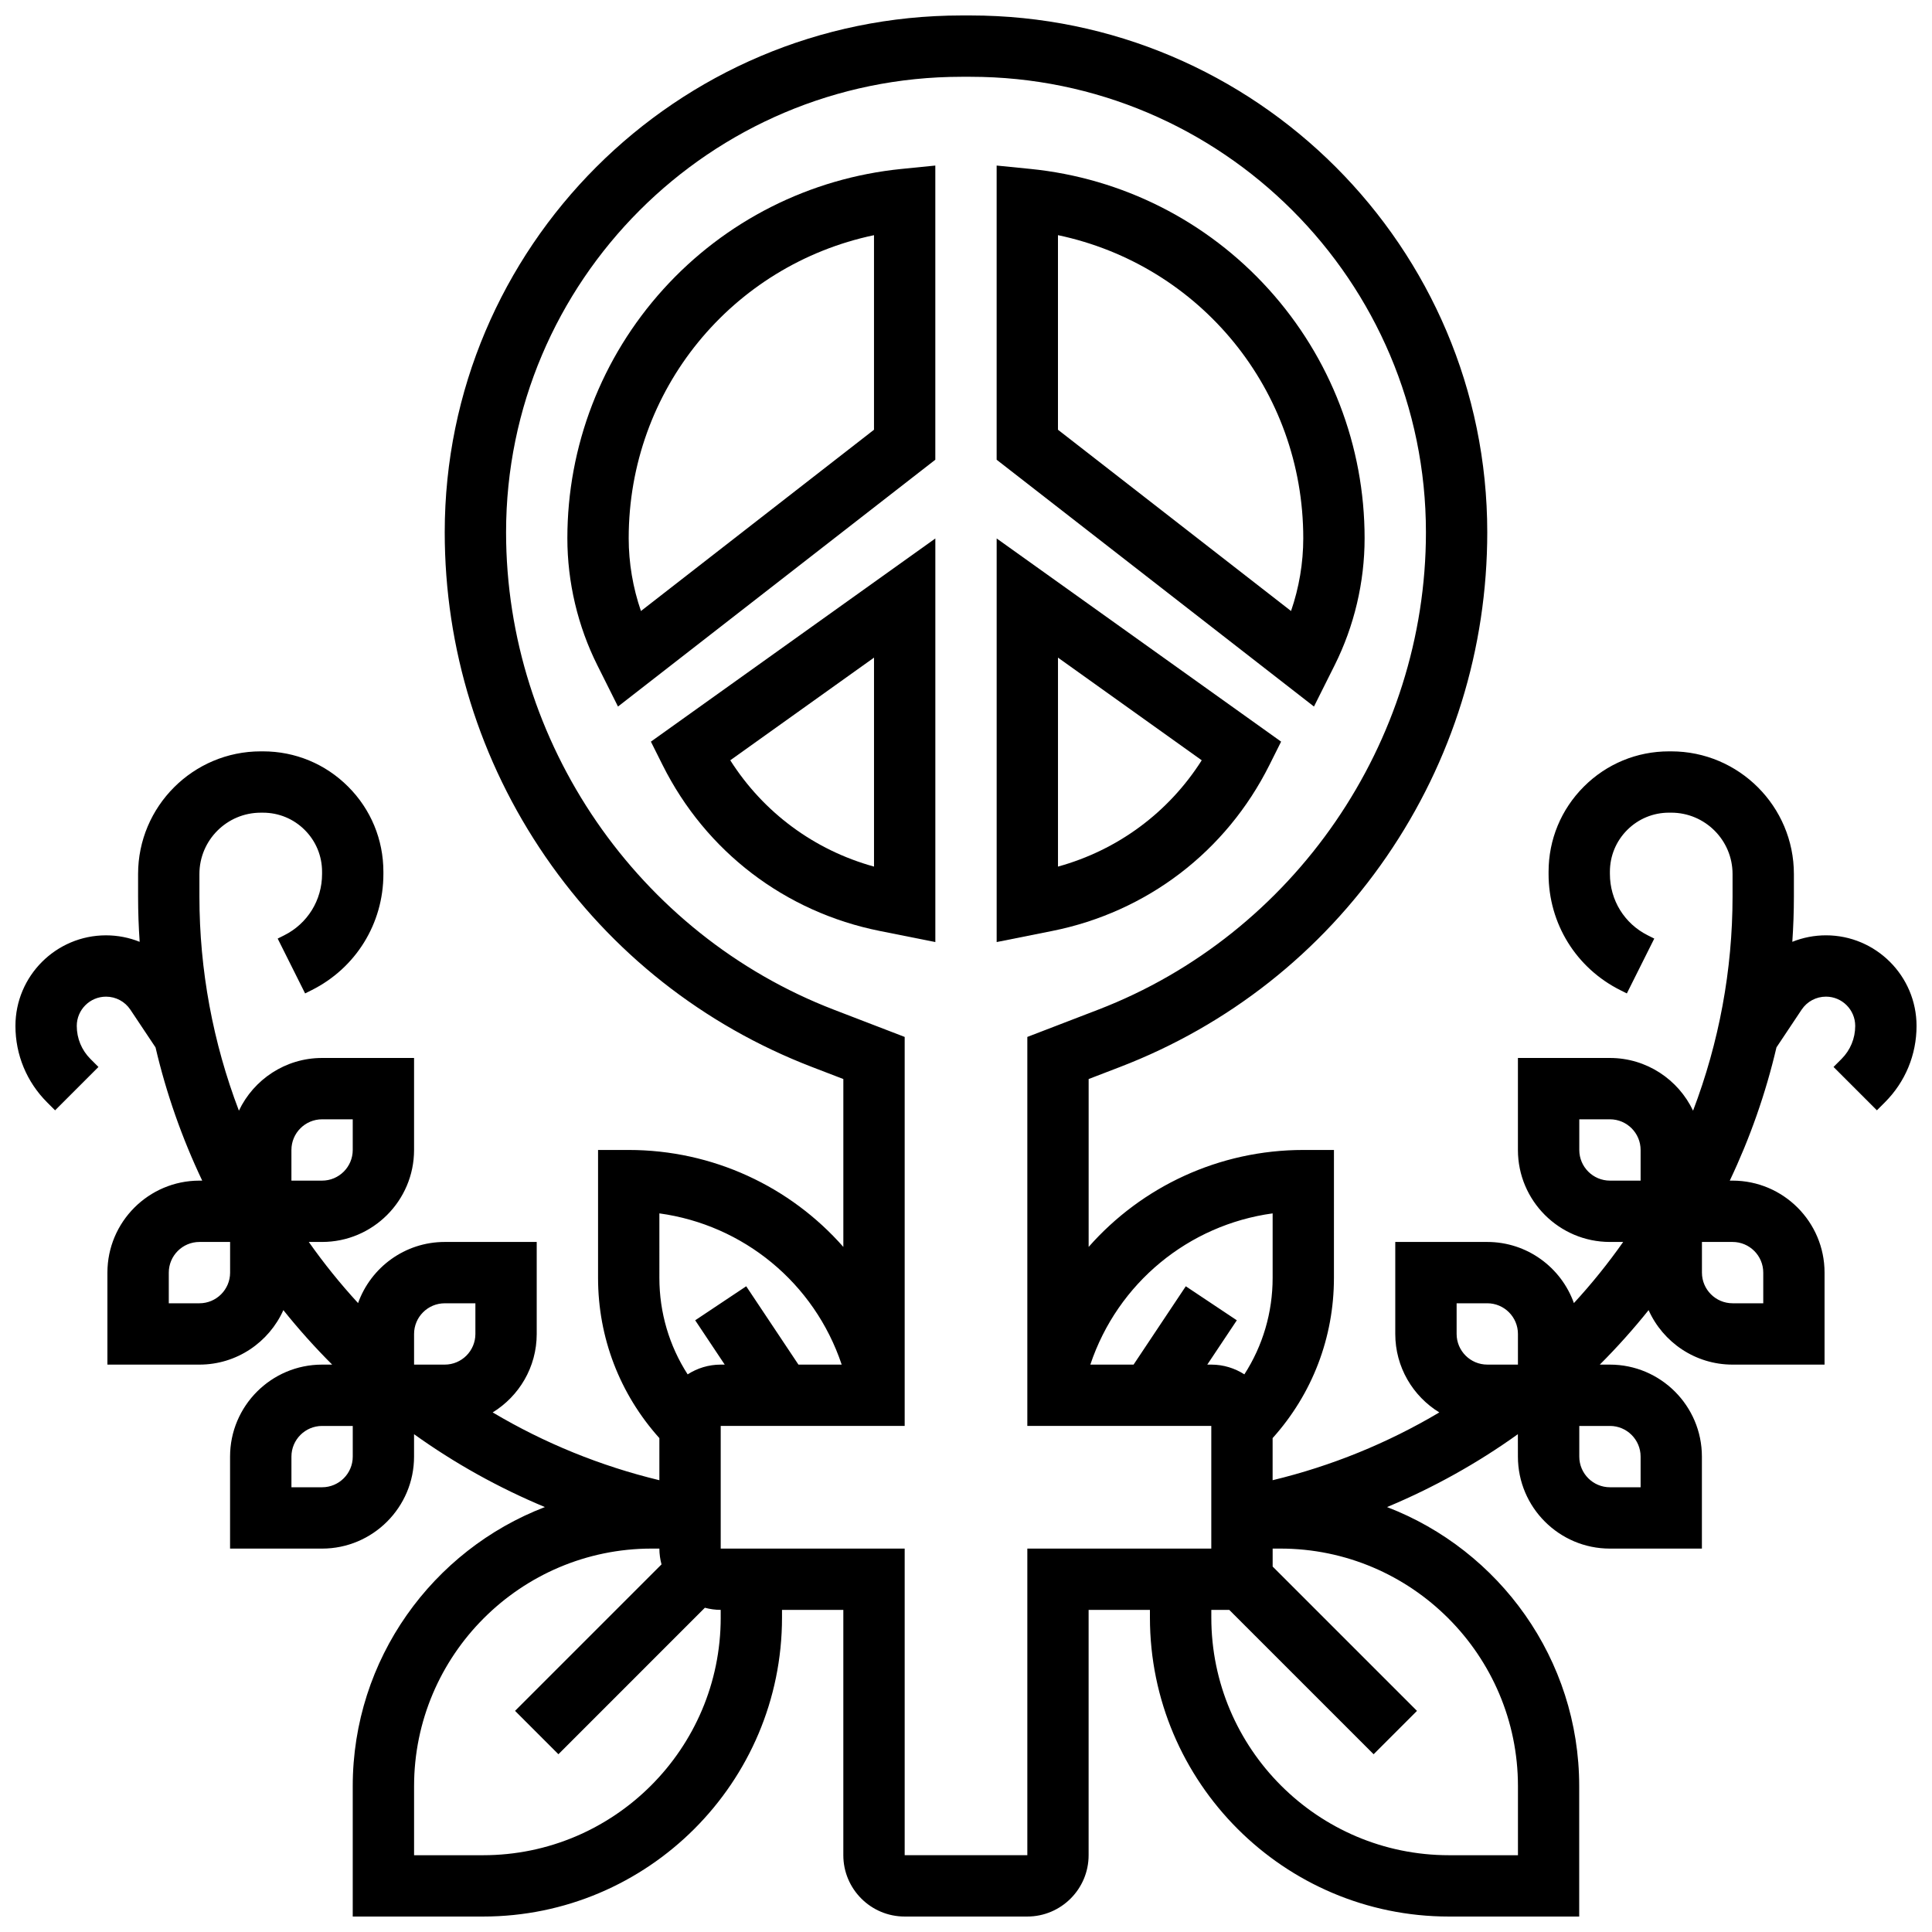
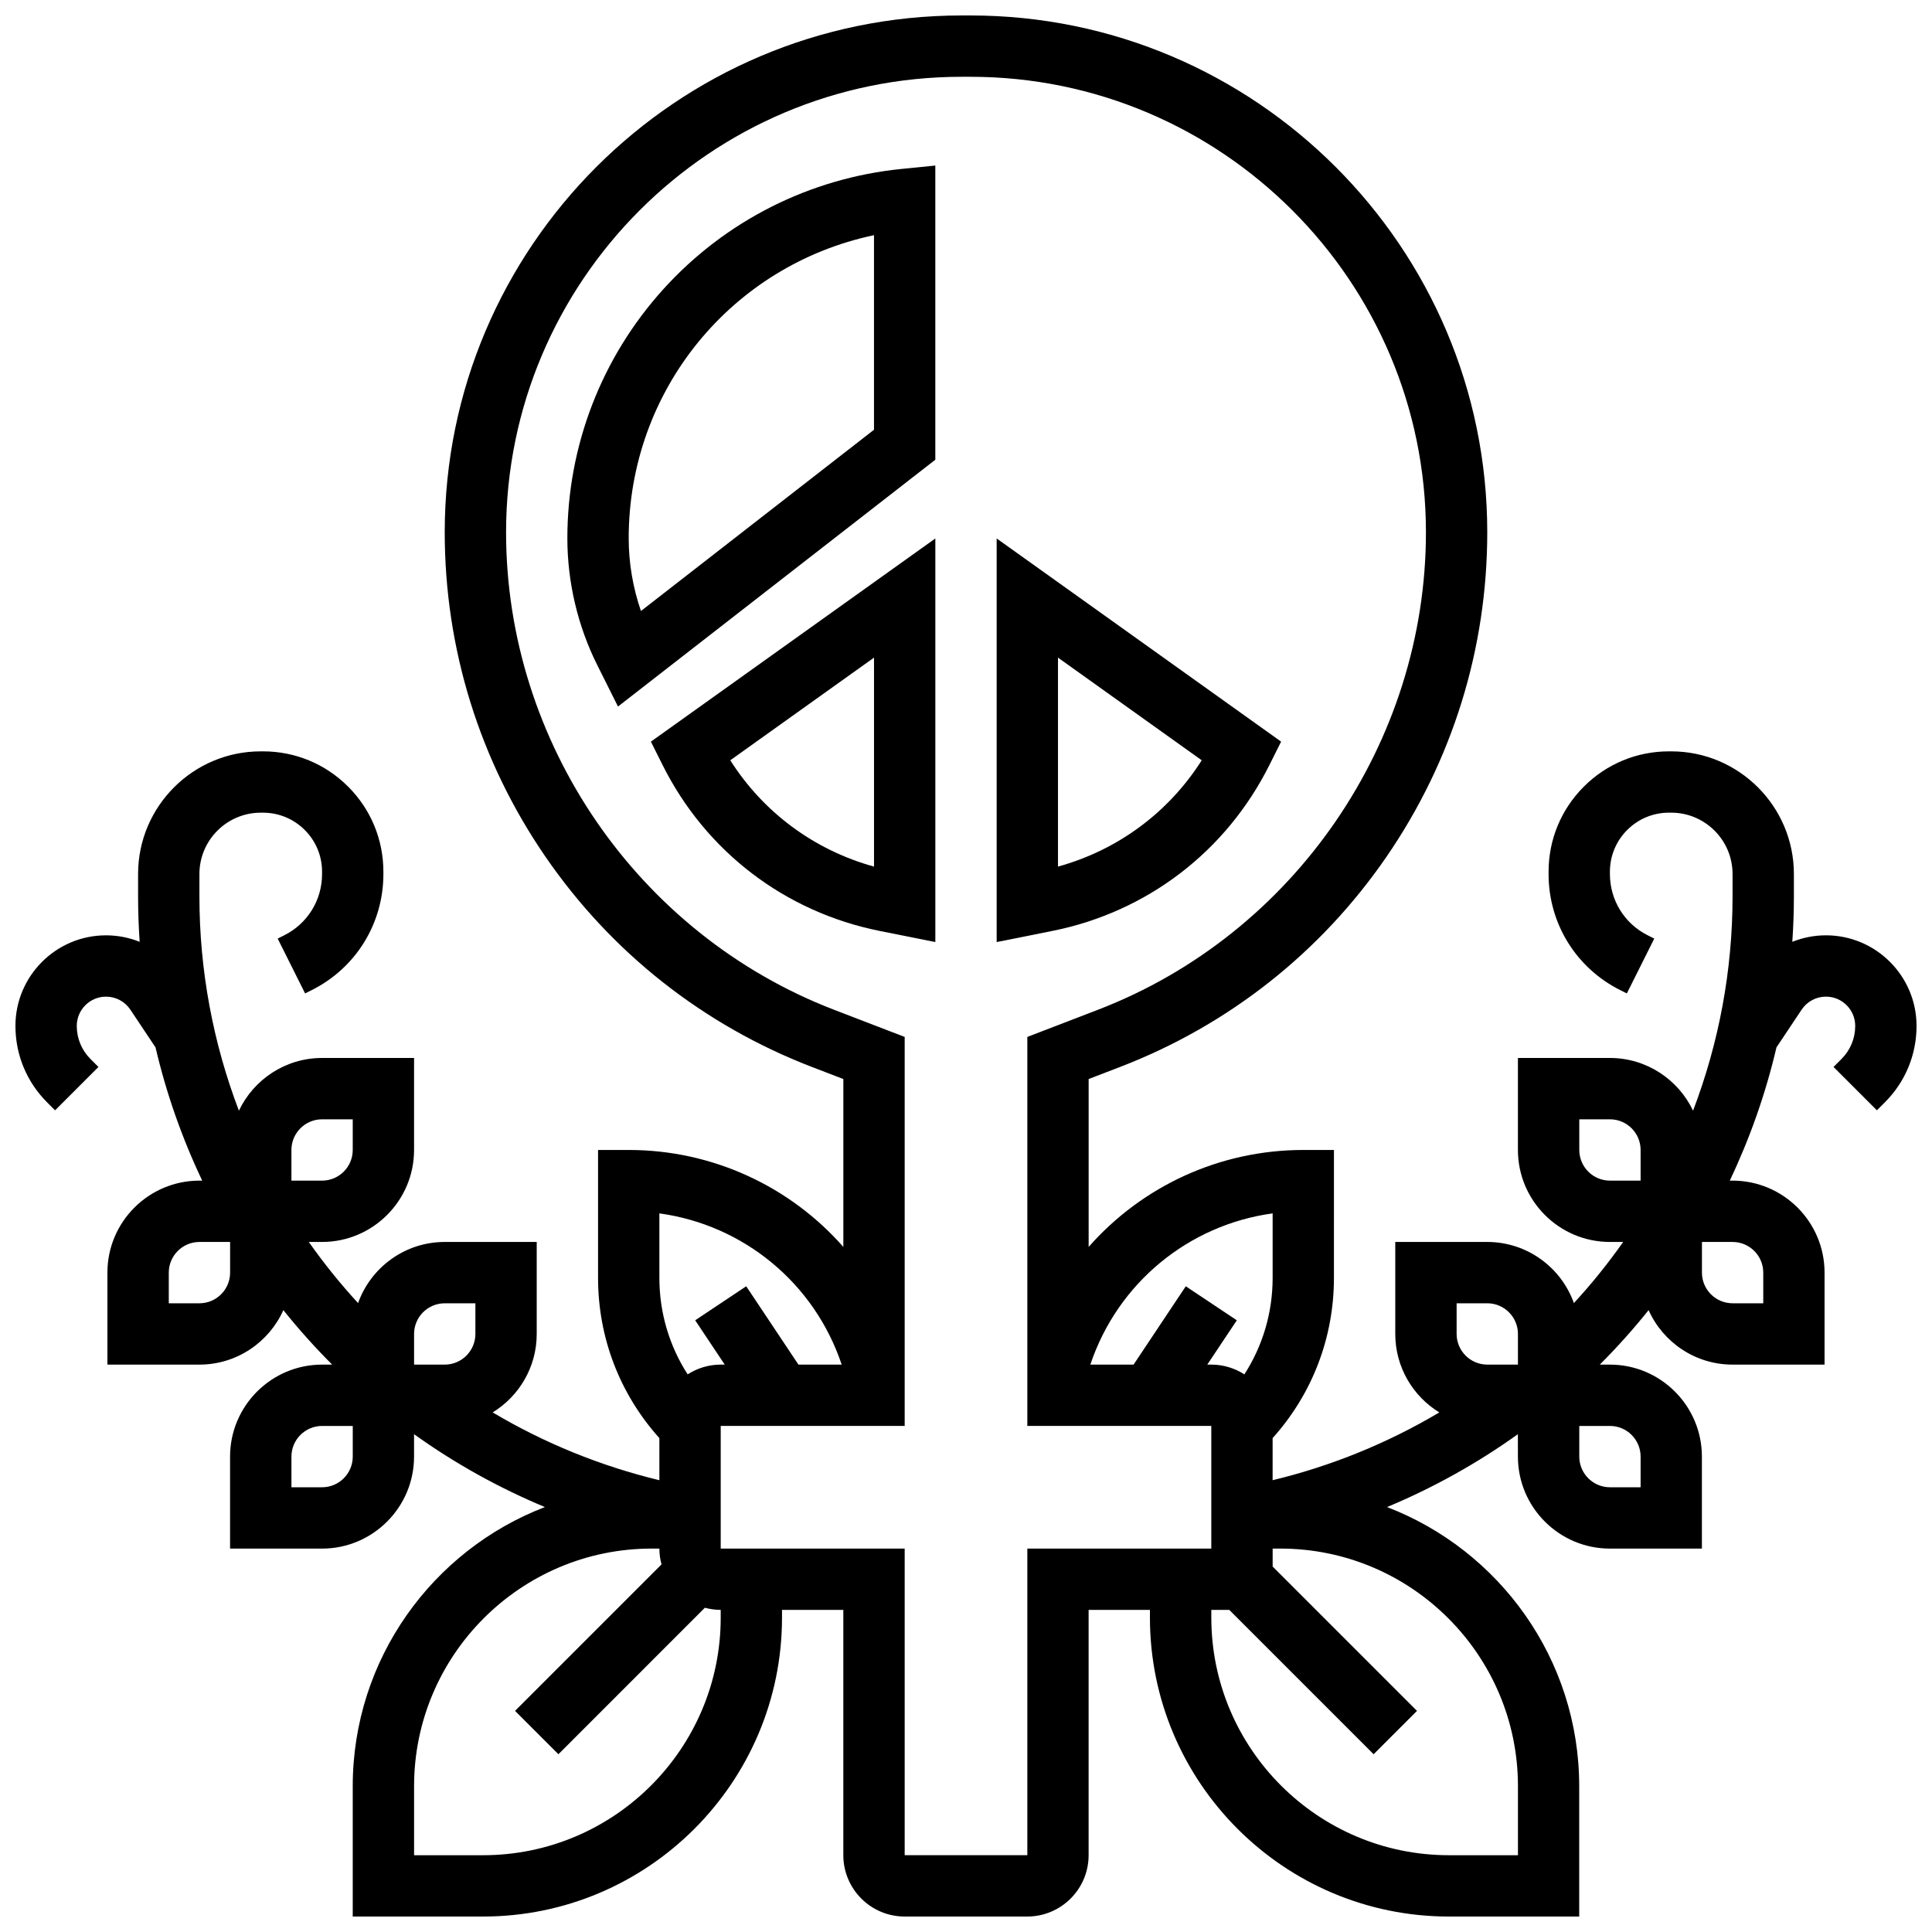
<svg xmlns="http://www.w3.org/2000/svg" width="800px" height="800px" version="1.1" viewBox="144 144 512 512">
  <defs>
    <clipPath id="a">
      <path d="m148.09 148.09h503.81v503.81h-503.81z" />
    </clipPath>
  </defs>
-   <path d="m497.69 320.3c5.199-10.395 7.945-22.031 7.945-33.656 0-24.441-9.031-47.883-25.434-66.004-16.398-18.121-38.824-29.441-63.145-31.875l-8.934-0.891v77.961l84.094 65.406zm-11.551-14.375-61.766-48.039v-51.566c37.633 7.926 65.008 41.008 65.008 80.324 0 6.543-1.109 13.09-3.242 19.281z" />
  <path d="m480.4 346.75 3.106-6.211-75.379-53.844v106.96l14.715-2.941c25.121-5.023 46.102-21.047 57.559-43.965zm-56.023-28.473 38.094 27.207c-8.781 13.828-22.242 23.797-38.094 28.172z" />
  <path d="m319.79 220.64c-16.398 18.125-25.434 41.562-25.434 66.004 0 11.621 2.746 23.258 7.945 33.656l5.473 10.941 84.094-65.406v-77.961l-8.934 0.895c-24.32 2.43-46.742 13.75-63.145 31.871zm55.828 37.246-61.762 48.039c-2.133-6.191-3.246-12.738-3.246-19.281 0-39.312 27.375-72.395 65.008-80.32z" />
  <path d="m319.6 346.75c11.457 22.918 32.438 38.941 57.559 43.965l14.715 2.945v-106.96l-75.379 53.844zm56.023-28.473v55.379c-15.852-4.375-29.309-14.344-38.094-28.172z" />
  <g clip-path="url(#a)">
    <path d="m627.9 391.87c-3.106 0-6.121 0.602-8.918 1.719 0.273-3.981 0.418-7.977 0.418-11.98v-5.988c0-17.922-14.582-32.504-32.504-32.504h-0.602c-8.523 0-16.535 3.32-22.562 9.348-6.027 6.027-9.344 14.039-9.344 22.562v0.602c0 13.121 7.293 24.914 19.027 30.781l1.715 0.859 7.269-14.535-1.715-0.859c-6.195-3.098-10.043-9.324-10.043-16.27v-0.582c0-4.18 1.629-8.113 4.586-11.07 2.957-2.957 6.887-4.586 11.066-4.586h0.602c8.961 0 16.25 7.293 16.25 16.25v5.992c0 19.449-3.586 38.695-10.465 56.734-3.91-8.246-12.316-13.969-22.035-13.969h-24.379v24.379c0 13.441 10.934 24.379 24.379 24.379h3.516c-4 5.684-8.359 11.094-13.059 16.199-3.367-9.43-12.387-16.199-22.961-16.199h-24.379v24.379c0 8.789 4.676 16.508 11.672 20.797-13.703 8.141-28.637 14.223-44.176 17.965v-11.16c10.504-11.688 16.25-26.629 16.25-42.461l0.004-33.898h-8.125c-22.285 0-42.805 9.695-56.883 25.695v-44.492l8.32-3.199c28.766-11.066 53.195-30.344 70.645-55.75s26.672-55.129 26.672-85.949c0-75.523-61.441-136.96-136.96-136.96h-2.352c-75.523 0-136.97 61.441-136.97 136.96 0 30.82 9.223 60.543 26.672 85.949 17.449 25.406 41.879 44.684 70.645 55.75l8.32 3.199v44.492c-14.074-16-34.594-25.695-56.879-25.695h-8.125v33.898c0 15.832 5.75 30.773 16.25 42.461v11.16c-15.539-3.742-30.473-9.824-44.176-17.969 6.996-4.289 11.672-12.004 11.672-20.793v-24.379h-24.379c-10.574 0-19.594 6.769-22.965 16.199-4.699-5.109-9.059-10.52-13.059-16.199h3.519c13.441 0 24.379-10.938 24.379-24.379v-24.379h-24.379c-9.719 0-18.125 5.719-22.039 13.969-6.875-18.039-10.465-37.285-10.465-56.73v-5.992c0-8.961 7.293-16.25 16.25-16.25h0.602c4.18 0 8.109 1.629 11.066 4.586s4.586 6.887 4.586 11.07v0.598c0 6.926-3.852 13.152-10.047 16.25l-1.715 0.859 7.269 14.535 1.715-0.859c11.738-5.867 19.027-17.664 19.031-30.766v-0.617c0-8.523-3.316-16.535-9.344-22.562-6.023-6.027-14.035-9.348-22.559-9.348h-0.602c-17.922 0-32.504 14.582-32.504 32.504v5.992c0 4.004 0.145 7.996 0.418 11.98-2.793-1.117-5.812-1.719-8.918-1.719-13.234-0.004-24.004 10.766-24.004 24.004 0 7.652 2.981 14.844 8.391 20.254l2.117 2.117 11.492-11.492-2.117-2.117c-2.34-2.34-3.629-5.453-3.629-8.762 0-4.273 3.477-7.754 7.754-7.754 2.598 0 5.012 1.289 6.453 3.453l6.668 10c2.844 12.164 7 24 12.371 35.305l-0.746-0.004c-13.441 0-24.379 10.938-24.379 24.379v24.379h24.379c9.902 0 18.438-5.938 22.25-14.438 4.039 5.043 8.355 9.863 12.934 14.438h-2.68c-13.441 0-24.379 10.938-24.379 24.379v24.379h24.379c13.441 0 24.379-10.938 24.379-24.379v-5.941c10.773 7.727 22.43 14.207 34.672 19.312-29.742 11.418-50.922 40.266-50.922 73.98v34.535h34.535c43.688 0 79.227-35.539 79.227-79.227v-2.031h16.25v65.008c0 8.961 7.293 16.25 16.25 16.25h32.504c8.961 0 16.25-7.293 16.25-16.25v-65.008h16.25v2.031c0 43.688 35.543 79.227 79.227 79.227h34.535v-34.535c0-33.715-21.18-62.562-50.926-73.98 12.242-5.106 23.898-11.586 34.672-19.312l0.012 5.941c0 13.441 10.934 24.379 24.379 24.379h24.379v-24.379c0-13.441-10.934-24.379-24.379-24.379h-2.68c4.578-4.574 8.891-9.395 12.934-14.438 3.809 8.5 12.348 14.438 22.25 14.438h24.379v-24.379c0-13.441-10.934-24.379-24.379-24.379h-0.738c5.371-11.305 9.527-23.141 12.371-35.305l6.668-10c1.441-2.164 3.852-3.453 6.449-3.453 4.273 0 7.754 3.481 7.754 7.754 0 3.309-1.289 6.422-3.629 8.762l-2.117 2.117 11.492 11.492 2.117-2.117c5.41-5.41 8.391-12.602 8.391-20.254-0.004-13.234-10.773-24.004-24.008-24.004zm-406.67 56.883c0-4.481 3.644-8.125 8.125-8.125h8.125v8.125c0 4.481-3.644 8.125-8.125 8.125h-8.125zm-16.25 32.504c0 4.481-3.644 8.125-8.125 8.125h-8.125v-8.125c0-4.481 3.644-8.125 8.125-8.125h8.125zm325.04 8.125h8.125c4.481 0 8.125 3.644 8.125 8.125v8.125h-8.125c-4.481 0-8.125-3.644-8.125-8.125zm-48.758-23.824v17.094c0 9.207-2.621 18.008-7.492 25.566-2.531-1.625-5.531-2.582-8.758-2.582h-1.07l7.828-11.746-13.523-9.016-13.836 20.762h-11.461c7.262-21.699 26.109-37.039 48.312-40.078zm-162.52 0c22.203 3.039 41.051 18.375 48.316 40.078h-11.461l-13.84-20.762-13.523 9.016 7.828 11.746h-1.066c-3.227 0-6.231 0.957-8.762 2.586-4.871-7.562-7.492-16.363-7.492-25.566zm-65.008 31.953c0-4.481 3.644-8.125 8.125-8.125h8.125v8.125c0 4.481-3.644 8.125-8.125 8.125h-8.125zm-16.25 32.504c0 4.481-3.644 8.125-8.125 8.125h-8.125v-8.125c0-4.481 3.644-8.125 8.125-8.125h8.125zm97.512 42.66c0 34.727-28.25 62.977-62.977 62.977h-18.285v-18.285c0-34.727 28.25-62.977 62.977-62.977h2.031c0 1.453 0.211 2.852 0.566 4.191l-38.816 38.816 11.492 11.492 38.816-38.82c1.34 0.359 2.742 0.566 4.191 0.566v2.039zm81.258-18.285v81.258h-32.504v-81.258h-48.754v-32.504h48.754v-103.09l-18.738-7.207c-51.977-19.992-86.898-70.84-86.898-126.53 0-66.559 54.152-120.71 120.71-120.71h2.352c66.562 0 120.71 54.156 120.71 120.71 0 55.688-34.922 106.54-86.898 126.53l-18.738 7.207v103.09h48.754v32.504zm130.02 62.977v18.285h-18.285c-34.727 0-62.977-28.25-62.977-62.977v-2.031h4.762l38.25 38.25 11.492-11.492-38.25-38.25v-4.762h2.031c34.727 0 62.977 28.254 62.977 62.977zm32.504-87.352v8.125h-8.125c-4.481 0-8.125-3.644-8.125-8.125v-8.125h8.125c4.481-0.004 8.125 3.644 8.125 8.125zm-16.25-81.262v-8.125h8.125c4.481 0 8.125 3.644 8.125 8.125v8.125h-8.125c-4.481 0-8.125-3.644-8.125-8.125zm48.754 32.504v8.125h-8.125c-4.481 0-8.125-3.644-8.125-8.125v-8.125h8.125c4.481 0 8.125 3.644 8.125 8.125z" />
  </g>
</svg>